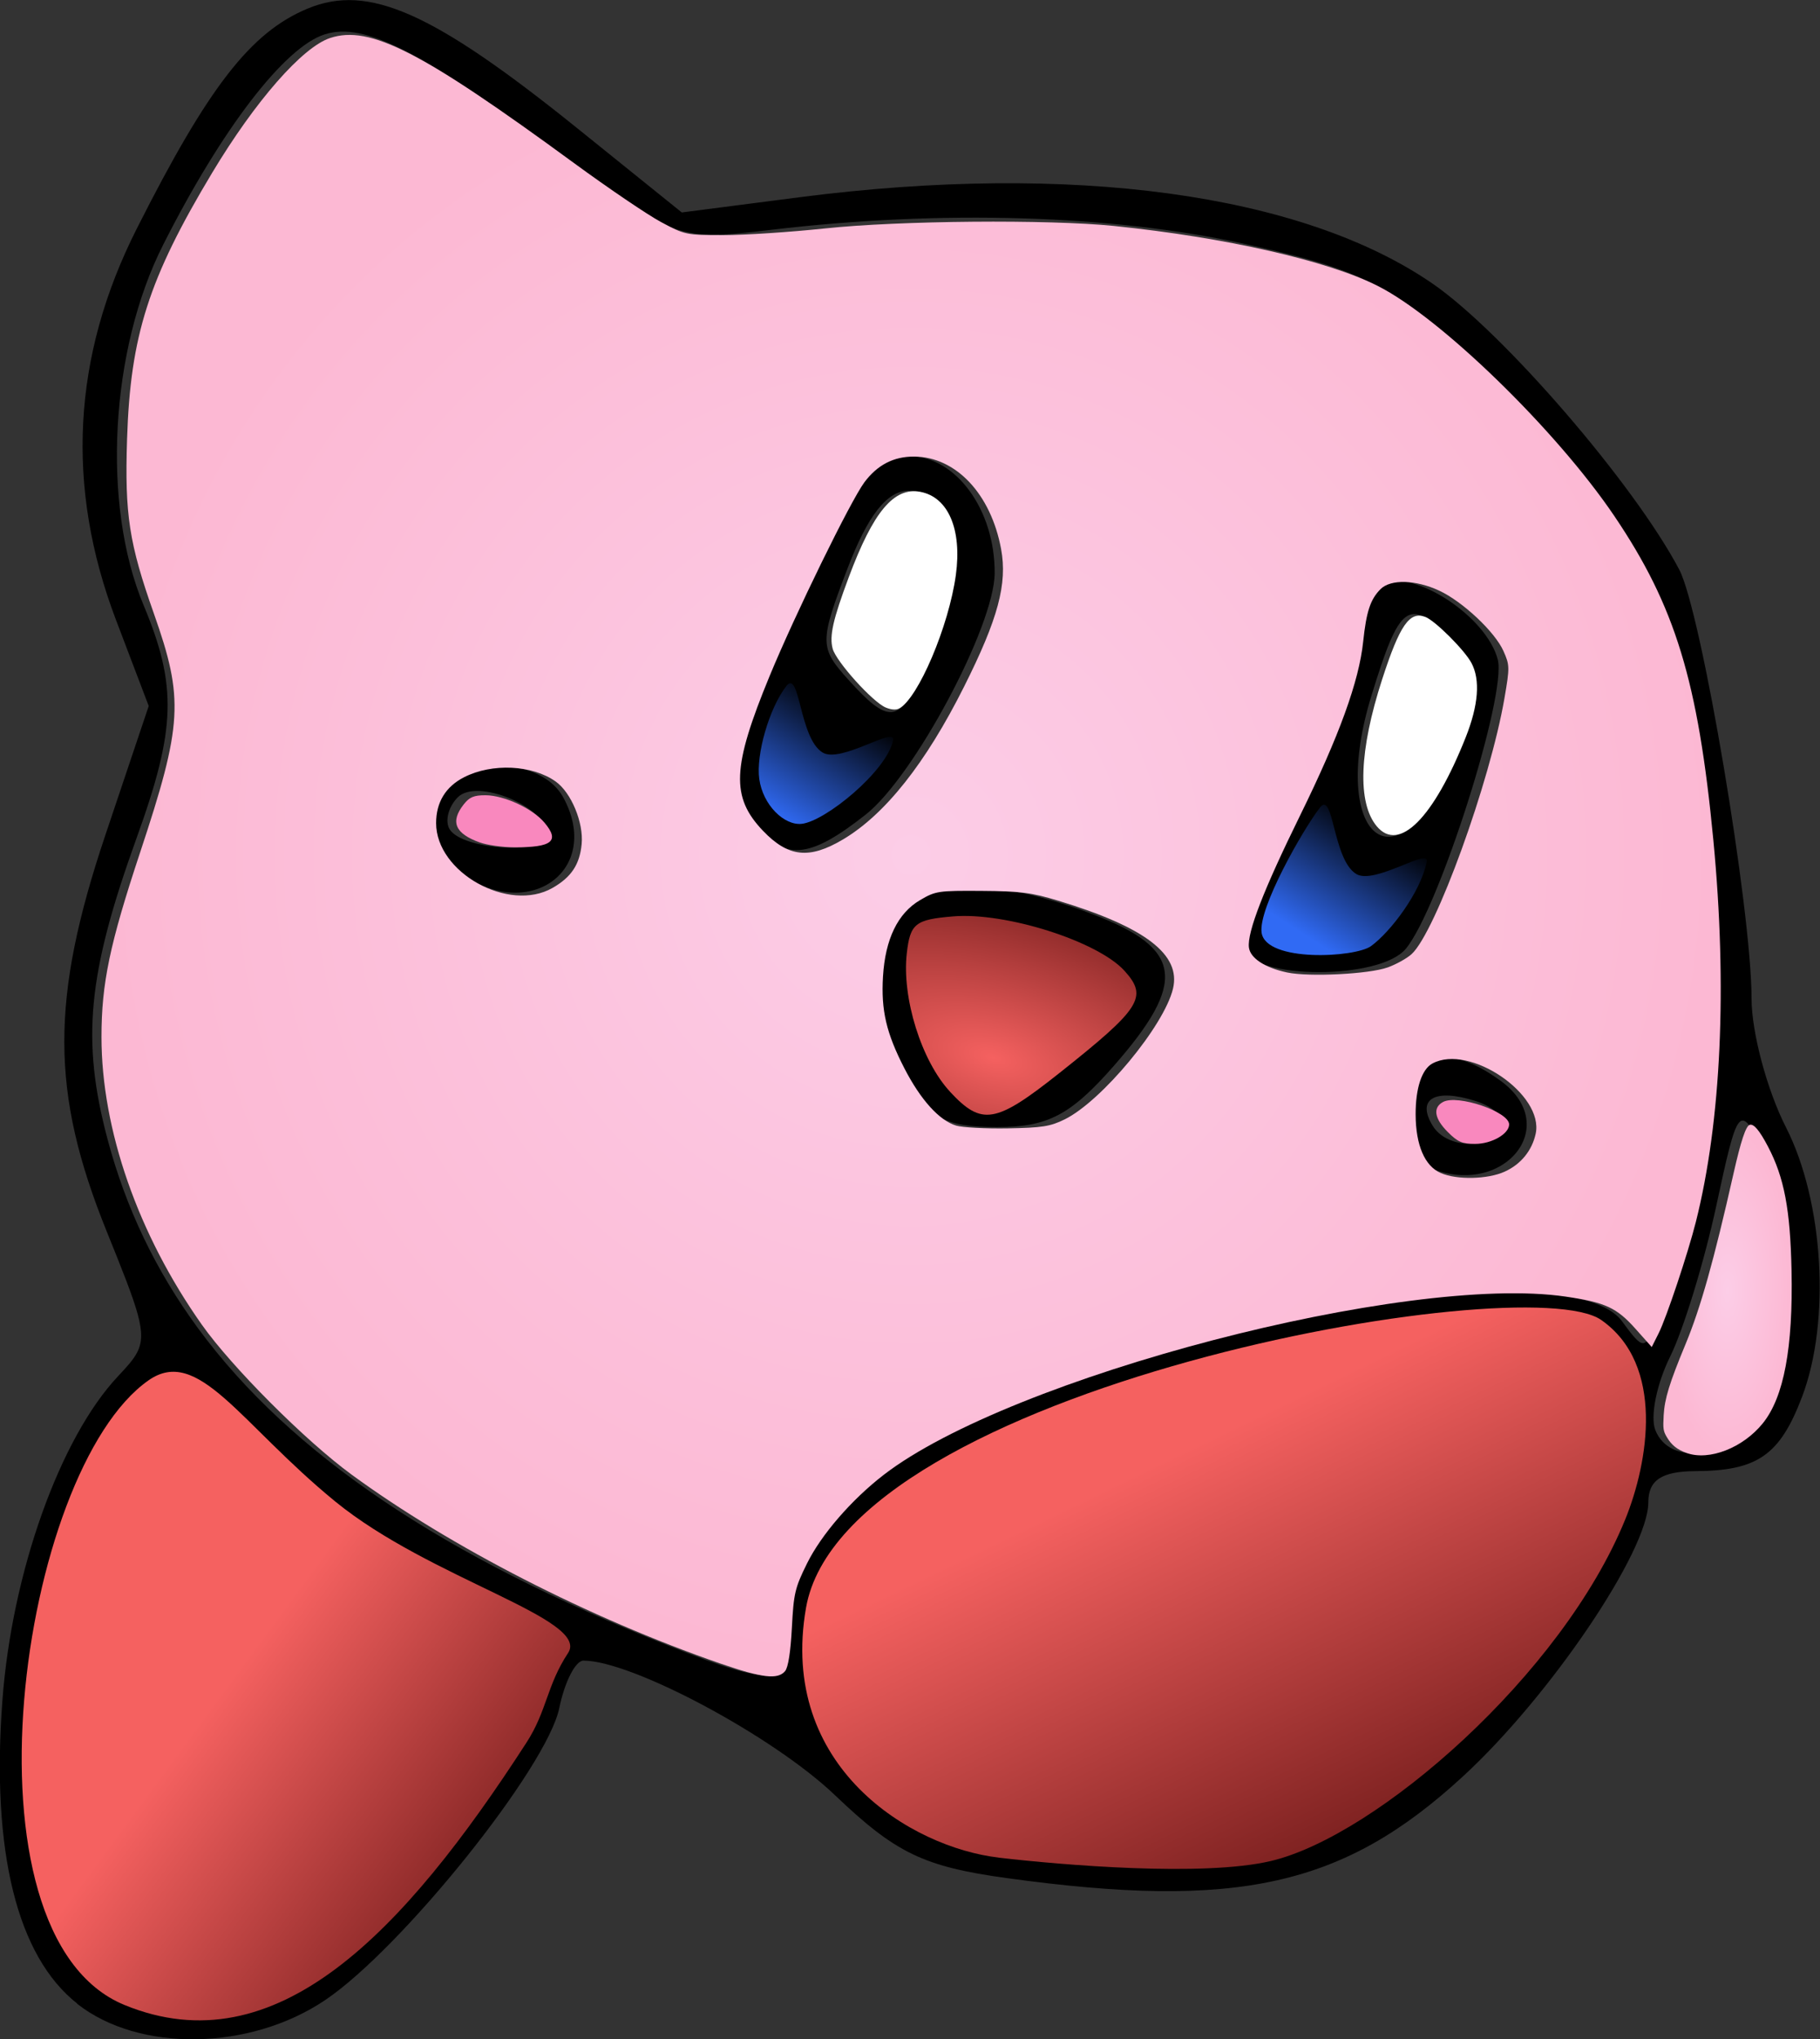
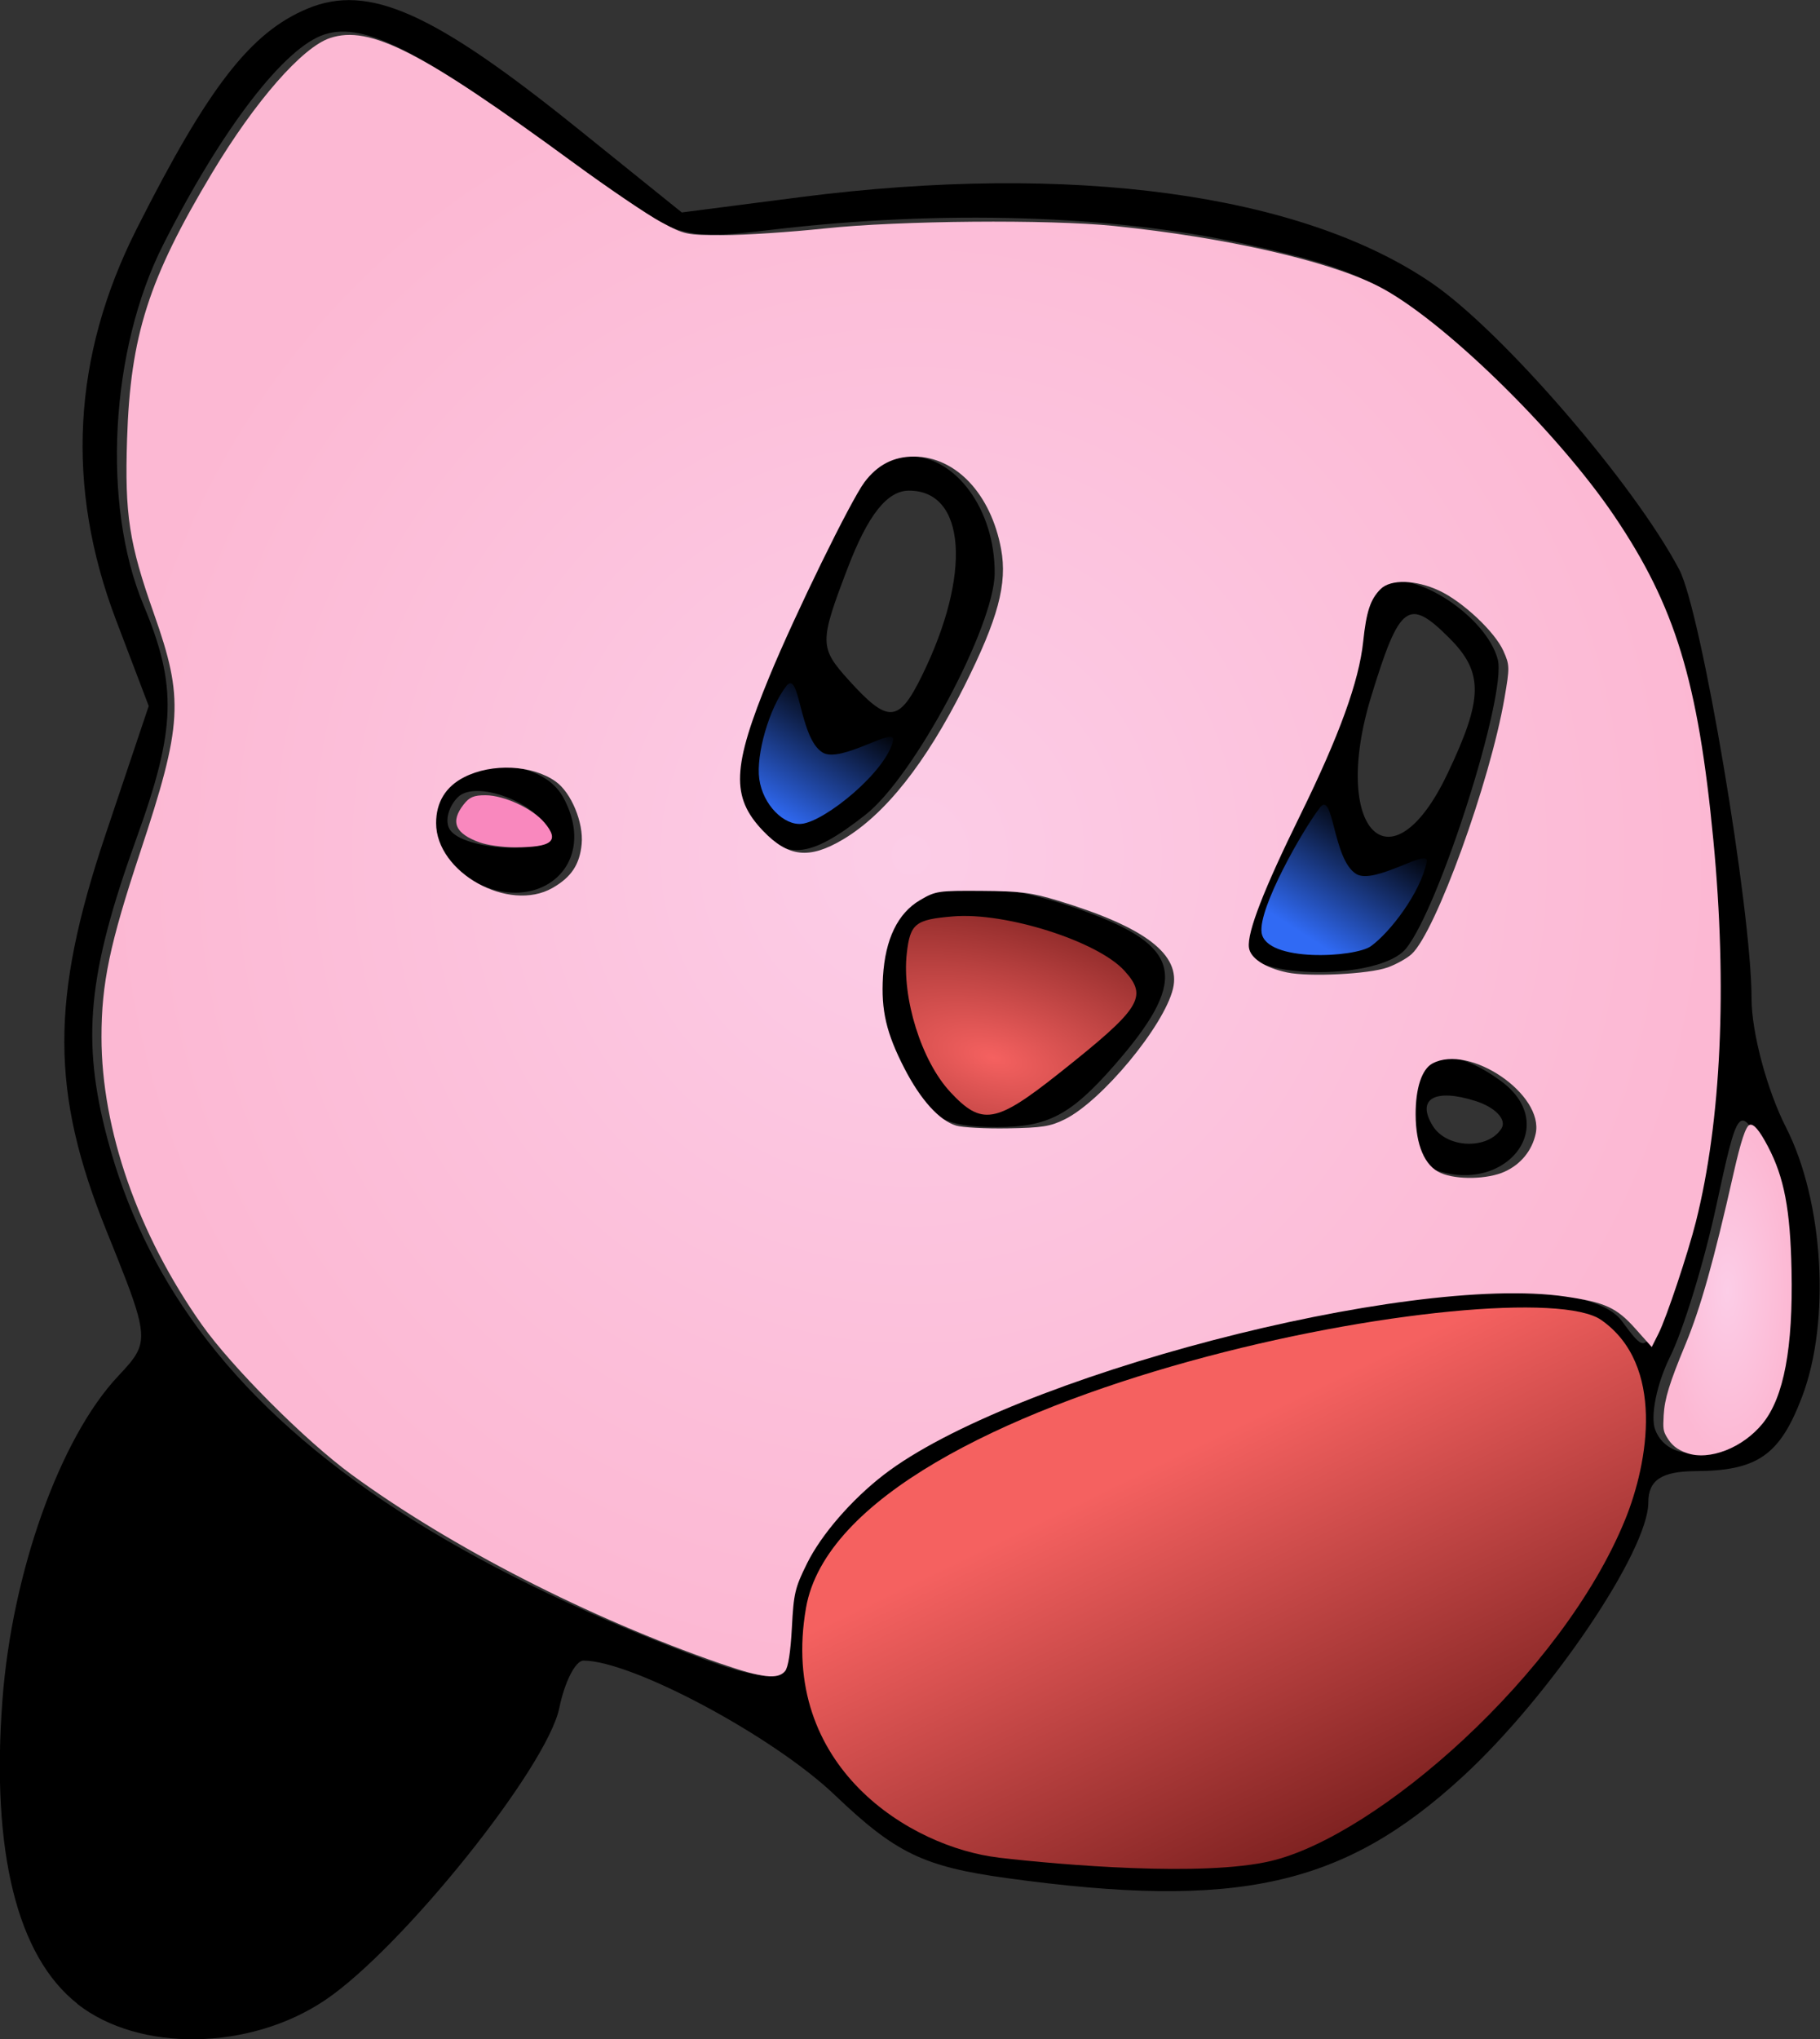
<svg xmlns="http://www.w3.org/2000/svg" xmlns:ns1="http://www.inkscape.org/namespaces/inkscape" xmlns:ns2="http://sodipodi.sourceforge.net/DTD/sodipodi-0.dtd" xmlns:xlink="http://www.w3.org/1999/xlink" width="136.007mm" height="152.345mm" viewBox="0 0 136.007 152.345" version="1.1" id="svg8" ns1:version="1.0.2 (e86c870879, 2021-01-15)" ns2:docname="kirby (copy).svg">
  <rect x="0" y="0" width="136.007" height="152.345" fill="#333333" stroke="none" />
  <defs id="defs2">
    <linearGradient ns1:collect="always" id="linearGradient1073">
      <stop style="stop-color:#306af4;stop-opacity:1;" offset="0" id="stop1069" />
      <stop style="stop-color:#306af4;stop-opacity:0;" offset="1" id="stop1071" />
    </linearGradient>
    <linearGradient ns1:collect="always" id="leftfeet">
      <stop style="stop-color:#f56160;stop-opacity:1;" offset="0" id="stop971" />
      <stop style="stop-color:#7d2120;stop-opacity:1" offset="1" id="stop973" />
    </linearGradient>
    <linearGradient ns1:collect="always" id="linearGradient938">
      <stop style="stop-color:#fccde7;stop-opacity:1;" offset="0" id="stop934" />
      <stop style="stop-color:#fcb8d3;stop-opacity:1" offset="1" id="stop936" />
    </linearGradient>
    <radialGradient ns1:collect="always" xlink:href="#linearGradient938" id="radialGradient967" cx="265.926" cy="78.755" fx="265.926" fy="78.755" r="46.996" gradientTransform="matrix(1,0,0,1.013,0,-1.06)" gradientUnits="userSpaceOnUse" />
    <radialGradient ns1:collect="always" xlink:href="#leftfeet" id="radialGradient977" cx="267.799" cy="88.125" fx="267.799" fy="88.125" r="5.862" gradientTransform="matrix(0.116,-0.431,0.881,0.237,-36.974,118.513)" gradientUnits="userSpaceOnUse" />
    <radialGradient ns1:collect="always" xlink:href="#linearGradient938" id="radialGradient992" cx="313.319" cy="103.964" fx="313.319" fy="103.964" r="3.726" gradientTransform="matrix(1,0,0,2.575,0,-163.727)" gradientUnits="userSpaceOnUse" />
    <linearGradient ns1:collect="always" xlink:href="#leftfeet" id="linearGradient1013" x1="59.174" y1="34.665" x2="63.335" y2="37.731" gradientUnits="userSpaceOnUse" />
    <linearGradient gradientTransform="translate(12.126,-3.019)" ns1:collect="always" xlink:href="#leftfeet" id="linearGradient1013-5" x1="59.174" y1="34.665" x2="61.996" y2="40.515" gradientUnits="userSpaceOnUse" />
    <linearGradient ns1:collect="always" xlink:href="#linearGradient1073" id="linearGradient1075" x1="68.338" y1="20.537" x2="69.72" y2="18.396" gradientUnits="userSpaceOnUse" gradientTransform="matrix(0.818,0,0,0.818,12.559,3.517)" />
    <linearGradient ns1:collect="always" xlink:href="#linearGradient1073" id="linearGradient1075-2" x1="68.338" y1="20.537" x2="69.72" y2="18.396" gradientUnits="userSpaceOnUse" gradientTransform="matrix(0.818,0,0,0.818,20.768,5.386)" />
    <radialGradient ns1:collect="always" xlink:href="#leftfeet" id="radialGradient1113" gradientUnits="userSpaceOnUse" gradientTransform="matrix(0.116,-0.431,0.881,0.237,-36.974,118.513)" cx="267.799" cy="88.125" fx="267.799" fy="88.125" r="5.862" />
  </defs>
  <ns2:namedview id="base" pagecolor="#ffffff" bordercolor="#666666" borderopacity="1.0" ns1:pageopacity="0.0" ns1:pageshadow="2" ns1:zoom="0.43684516" ns1:cx="515.1819" ns1:cy="122.16163" ns1:document-units="mm" ns1:current-layer="layer3" showgrid="false" ns1:window-width="1920" ns1:window-height="1040" ns1:window-x="0" ns1:window-y="40" ns1:window-maximized="1" ns1:document-rotation="0" />
  <g ns1:label="Layer 1" ns1:groupmode="layer" id="layer1" transform="translate(-145.645,-71.965)" />
  <g ns1:groupmode="layer" id="layer2" ns1:label="trace" style="display:none" transform="translate(-75.039,67.343)">
    <path style="fill:none;stroke:#000000;stroke-width:0.265px;stroke-linecap:butt;stroke-linejoin:miter;stroke-opacity:1" d="m 14.615,22.427 c -2.828,-4.389 0.419,-10.679 2.835,-10.556 1.431,0.073 2.827,1.593 4.874,3.222 13.366,-2.596 16.334,3.879 16.381,12.902 l -1.392,4.55 -12.955,5.139 C 9.043,32.714 13.585,24.535 14.615,22.427 Z" id="path22" ns1:connector-curvature="0" ns2:nodetypes="csccccc" />
  </g>
  <g ns1:groupmode="layer" id="layer3" ns1:label="bitmap" style="display:inline" transform="translate(-75.039,67.343)">
    <g id="g1111" ns1:export-xdpi="91.252296" ns1:export-ydpi="91.252296" transform="matrix(4.858,0,0,4.858,-199.221,-104.807)">
      <path ns2:nodetypes="cscssscsscscsccssscsscssssccccsccsccccccscsscsccscccccccscsssssscssssssccsccccccccsssscccscccccscsccccsccsccssccssssscsscsscccsccscsccsccccssccsccscccccscccsccscscsccssccc" ns1:connector-curvature="0" id="path51-6" d="m 57.645,38.525 c -0.927,-0.729 -1.326,-2.341 -1.153,-4.66 0.146,-1.967 0.884,-4.037 1.778,-4.988 0.135,-0.144 0.233,-0.25 0.292,-0.362 0.161,-0.305 0.027,-0.648 -0.468,-1.873 -0.861,-2.132 -0.865,-3.566 -0.017,-6.091 l 0.666,-1.982 -0.504,-1.325 c -0.778,-2.047 -0.672,-4.051 0.319,-6.013 1.104,-2.187 1.755,-3.025 2.632,-3.388 0.935,-0.387 1.928,0.055 4.154,1.848 l 1.599,1.288 1.812,-0.234 c 4.183,-0.539 7.725,-0.056 9.735,1.327 1.087,0.748 3.102,3.082 3.796,4.398 0.34,0.643 1.113,5.23 1.113,6.6 0,0.517 0.238,1.406 0.529,1.977 0.58,1.137 0.69,2.981 0.248,4.145 -0.341,0.898 -0.685,1.138 -1.637,1.143 -0.523,0.003 -0.728,0.138 -0.728,0.481 0,0.747 -1.512,2.982 -2.853,4.215 -1.835,1.689 -3.467,2.052 -7.013,1.563 -1.283,-0.177 -1.712,-0.384 -2.646,-1.276 -0.948,-0.906 -3.123,-2.069 -3.869,-2.069 -0.122,0 -0.289,0.327 -0.371,0.728 -0.187,0.913 -2.416,3.693 -3.601,4.492 -1.159,0.781 -2.863,0.807 -3.815,0.058 z M 78.312,34.57 c 0.393,-0.629 0.009,-0.704 -0.581,-0.113 -0.503,0.503 -0.521,0.643 -0.083,0.643 0.183,0 0.482,-0.238 0.664,-0.529 z m -2.055,-1.357 c 0,-0.262 -0.071,-0.266 -0.318,-0.019 -0.52,0.52 -0.809,0.362 -0.632,-0.344 0.193,-0.767 0.042,-0.806 -1.009,-0.258 -0.422,0.22 -0.978,0.334 -1.235,0.252 -0.583,-0.185 -0.974,0.379 -0.479,0.693 0.533,0.337 1.494,0.289 1.618,-0.08 0.071,-0.213 0.31,-0.13 0.717,0.25 0.518,0.482 0.666,0.514 0.974,0.206 0.2,-0.2 0.363,-0.514 0.363,-0.699 z m 3.757,-1.029 c 0.671,-0.782 1.279,-1.848 1.054,-1.848 -0.126,0 -0.365,0.301 -0.533,0.669 -0.168,0.368 -0.484,0.738 -0.704,0.822 -0.22,0.084 -0.399,0.334 -0.399,0.554 0,0.343 -0.064,0.349 -0.446,0.038 -0.39,-0.317 -0.425,-0.306 -0.278,0.086 0.12,0.321 0.059,0.408 -0.215,0.302 -0.471,-0.181 -0.502,0.214 -0.053,0.664 0.265,0.265 0.421,0.209 0.78,-0.278 0.247,-0.335 0.604,-0.789 0.794,-1.01 z m -11.478,0.582 c -0.082,-1.081 0.909,-2.296 2.502,-3.065 3.71,-1.791 9.584,-2.739 10.367,-1.672 0.332,0.451 0.354,0.451 0.534,0 0.942,-2.357 1.131,-5.185 0.594,-8.937 -0.314,-2.199 -1.341,-3.935 -3.488,-5.898 -1.224,-1.119 -1.662,-1.34 -3.426,-1.728 -2.056,-0.452 -4.674,-0.531 -7.299,-0.22 -1.431,0.169 -1.483,0.151 -3.175,-1.109 -2.2,-1.639 -3.081,-2.091 -3.694,-1.897 -0.619,0.196 -1.582,1.449 -2.486,3.236 -0.817,1.614 -0.947,3.996 -0.302,5.54 0.52,1.245 0.501,1.9 -0.108,3.587 -0.753,2.089 -0.851,3.105 -0.444,4.633 0.28,1.052 0.738,2.014 1.39,2.901 1.428,1.943 3.786,3.521 7.231,4.88 1.653,0.652 1.87,0.622 1.804,-0.251 z m 9.904,-7.098 c -0.182,-0.076 -0.331,-0.486 -0.331,-0.91 0,-0.861 0.595,-1.037 1.433,-0.423 0.955,0.698 0.035,1.81 -1.103,1.334 z m 1.113,-0.604 c 0.083,-0.135 -0.097,-0.325 -0.401,-0.421 -0.628,-0.199 -0.914,-0.032 -0.656,0.384 0.215,0.347 0.852,0.369 1.057,0.037 z M 70.36,24.277 c -0.517,-0.876 -0.577,-1.682 -0.18,-2.424 0.344,-0.642 1.536,-0.673 3.091,-0.079 1.381,0.527 1.449,1.041 0.312,2.336 -0.661,0.752 -1.011,0.935 -1.795,0.935 -0.794,0 -1.058,-0.142 -1.428,-0.768 z m 2.659,-0.407 c 0.966,-0.89 0.977,-0.919 0.459,-1.313 -0.73,-0.555 -2.592,-0.929 -2.84,-0.57 -0.553,0.797 0.199,2.781 1.058,2.79 0.184,0.002 0.779,-0.406 1.323,-0.907 z m 2.552,-1.568 c -0.076,-0.199 0.284,-1.147 0.802,-2.105 0.518,-0.959 0.941,-2.109 0.941,-2.556 0,-0.481 0.163,-0.876 0.399,-0.966 0.52,-0.199 1.61,0.522 1.782,1.179 0.142,0.544 -0.904,3.833 -1.415,4.449 -0.397,0.478 -2.325,0.478 -2.508,2.43e-4 z m 3.149,-2.689 c 0.553,-1.16 0.559,-1.56 0.03,-2.089 -0.629,-0.629 -0.765,-0.528 -1.201,0.895 -0.633,2.062 0.302,3.016 1.171,1.194 z m -15.162,1.542 c -0.342,-0.24 -0.53,-0.616 -0.48,-0.963 0.115,-0.804 1.645,-0.959 2.047,-0.208 0.586,1.095 -0.508,1.912 -1.567,1.17 z m 1.321,-0.6 c 0,-0.426 -1.081,-0.883 -1.381,-0.583 -0.146,0.146 -0.203,0.369 -0.125,0.494 0.197,0.319 1.506,0.396 1.506,0.089 z m 3.131,-0.205 c -0.479,-0.568 -0.343,-1.171 0.839,-3.704 0.78,-1.673 0.984,-1.918 1.595,-1.918 0.716,0 1.317,0.824 1.312,1.798 -0.005,0.816 -1.24,3.127 -1.984,3.713 -0.884,0.695 -1.249,0.719 -1.761,0.111 z m 2.628,-2.249 c 0.767,-1.559 0.677,-2.844 -0.199,-2.844 -0.337,0 -0.632,0.373 -0.946,1.195 -0.435,1.139 -0.434,1.219 0.019,1.72 0.606,0.67 0.767,0.66 1.126,-0.07 z m -0.329,14.669 c -0.081,-0.081 -0.295,-1.7e-4 -0.474,0.181 -0.259,0.261 -0.229,0.292 0.148,0.148 0.261,-0.099 0.408,-0.247 0.326,-0.329 z m 6.475,-1.808 c 0,-0.198 0.218,-0.359 0.484,-0.359 0.266,0 0.638,-0.288 0.827,-0.639 0.188,-0.352 0.546,-0.692 0.794,-0.757 0.249,-0.065 0.452,-0.313 0.452,-0.551 0,-0.633 -0.241,-0.532 -0.831,0.347 -0.594,0.887 -1.595,1.246 -2.162,0.775 -0.309,-0.257 -0.317,-0.361 -0.041,-0.535 0.189,-0.119 0.552,-0.151 0.806,-0.072 0.255,0.079 0.463,0.017 0.463,-0.138 0,-0.411 -1.899,-0.33 -2.474,0.105 -0.638,0.484 -0.366,0.899 0.483,0.737 1.077,-0.206 0.766,0.35 -0.391,0.697 -1.188,0.356 -1.473,0.931 -0.331,0.666 0.703,-0.163 0.71,-0.155 0.198,0.251 -0.291,0.231 -0.678,0.424 -0.86,0.428 -0.182,0.005 -0.331,0.114 -0.331,0.243 0,0.129 0.655,-0.007 1.455,-0.302 0.8,-0.295 1.455,-0.698 1.455,-0.896 z m 1.662,1.15 c 0.077,-0.2 -0.076,-0.358 -0.369,-0.38 -0.276,-0.021 -0.5,0.133 -0.5,0.343 0,0.474 0.69,0.504 0.869,0.038 z M 72.588,29.599 c -0.191,-0.064 -0.473,0.01 -0.627,0.164 -0.196,0.196 -0.093,0.231 0.347,0.116 0.358,-0.094 0.478,-0.213 0.28,-0.28 z m 8.952,-0.585 c 0,-0.353 -0.029,-0.353 -0.256,0 -0.141,0.218 -0.256,0.575 -0.256,0.794 0,0.353 0.029,0.353 0.256,0 0.141,-0.218 0.256,-0.575 0.256,-0.794 z m 1.977,0.47 c 0.512,-0.731 0.534,-3.259 0.036,-4.158 -0.345,-0.624 -0.369,-0.593 -0.696,0.926 -0.186,0.864 -0.506,1.909 -0.711,2.323 -0.205,0.413 -0.308,0.919 -0.229,1.124 0.218,0.568 1.138,0.445 1.6,-0.215 z" style="fill:#000000;fill-opacity:1;stroke-width:0.265" />
      <path transform="scale(0.265)" ns1:connector-curvature="0" id="path959" d="m 254.844,125.635 c -7.607,-2.636 -15.635,-6.749 -21.395,-10.961 -2.676,-1.957 -6.955,-6.239 -8.694,-8.7 -3.703,-5.242 -5.825,-11.324 -5.825,-16.693 0,-3.114 0.476,-5.387 2.24,-10.705 2.468,-7.44 2.553,-8.914 0.803,-13.864 -1.442,-4.081 -1.699,-5.748 -1.558,-10.131 0.192,-5.999 1.247,-9.3 4.939,-15.451 2.502,-4.168 5.235,-7.291 6.849,-7.823 2.308,-0.762 5.302,0.773 14.144,7.249 2.003,1.467 4.279,3.01 5.058,3.428 1.392,0.748 1.455,0.761 3.642,0.761 1.224,0 3.865,-0.174 5.868,-0.386 4.322,-0.459 12.998,-0.533 16.794,-0.144 6.464,0.663 12.385,2.008 15.301,3.477 3.645,1.836 10.365,8.368 13.733,13.348 3.54,5.235 4.868,9.577 5.752,18.809 0.816,8.516 0.459,16.303 -1.013,22.155 -0.463,1.839 -1.708,5.564 -2.161,6.467 l -0.402,0.801 -0.936,-1.051 c -1.1,-1.236 -1.758,-1.539 -4.065,-1.877 -9.219,-1.348 -32.218,4.663 -39.583,10.345 -1.865,1.439 -3.625,3.472 -4.45,5.141 -0.701,1.418 -0.774,1.729 -0.879,3.729 -0.074,1.402 -0.214,2.302 -0.392,2.516 -0.424,0.51 -1.334,0.404 -3.769,-0.44 z m 45.545,-28.545 c 0.933,-0.424 1.58,-1.217 1.793,-2.197 0.494,-2.282 -3.837,-5.231 -5.991,-4.078 -0.618,0.331 -0.982,1.435 -0.977,2.962 0.006,1.775 0.527,2.991 1.456,3.395 0.942,0.409 2.726,0.37 3.719,-0.081 z m -25.551,-3.028 c 2.152,-1.06 5.769,-5.421 6.29,-7.583 0.477,-1.98 -1.604,-3.574 -6.669,-5.111 -1.547,-0.469 -2.192,-0.552 -4.44,-0.567 -2.521,-0.017 -2.67,0.005 -3.577,0.538 -1.29,0.758 -2.017,2.26 -2.147,4.432 -0.117,1.963 0.191,3.283 1.243,5.327 0.941,1.828 2.028,3.03 3.006,3.324 0.366,0.11 1.712,0.182 2.992,0.16 1.989,-0.035 2.468,-0.11 3.301,-0.52 z m 18.747,-8.817 c 0.498,-0.18 1.125,-0.529 1.395,-0.776 1.395,-1.276 4.551,-9.977 5.392,-14.863 0.307,-1.786 0.304,-1.908 -0.064,-2.732 -0.496,-1.11 -2.364,-2.863 -3.728,-3.498 -1.365,-0.636 -2.816,-0.673 -3.402,-0.088 -0.591,0.591 -0.825,1.298 -1.01,3.055 -0.243,2.302 -1.389,5.457 -3.652,10.061 -2.125,4.323 -3.084,6.793 -2.98,7.675 0.073,0.623 0.925,1.182 2.218,1.456 1.273,0.27 4.762,0.095 5.831,-0.292 z m -48.472,-4.617 c 1.088,-0.622 1.576,-1.356 1.69,-2.542 0.12,-1.245 -0.604,-2.989 -1.507,-3.632 -1.361,-0.969 -3.693,-1.078 -5.317,-0.25 -1.07,0.546 -1.623,1.452 -1.624,2.661 -0.002,2.868 4.216,5.216 6.758,3.763 z m 16.859,-2.812 c 2.451,-1.457 4.798,-4.418 7.031,-8.87 1.973,-3.933 2.52,-5.968 2.148,-7.983 -0.59,-3.193 -2.622,-5.354 -5.047,-5.366 -1.187,-0.006 -2.128,0.479 -2.883,1.485 -0.795,1.06 -4.031,7.672 -5.512,11.262 -2.177,5.278 -2.25,7.015 -0.377,8.972 1.465,1.53 2.686,1.661 4.639,0.5 z" style="opacity:1;fill:url(#radialGradient967);fill-opacity:1;stroke:none;stroke-width:1.234;stroke-miterlimit:4;stroke-dasharray:none;stroke-opacity:1" />
      <path ns1:connector-curvature="0" id="path969" d="m 71.071,24.502 c -0.441,-0.473 -0.744,-1.443 -0.667,-2.128 0.052,-0.46 0.13,-0.522 0.716,-0.57 0.807,-0.067 2.222,0.383 2.633,0.837 0.366,0.404 0.255,0.576 -1.014,1.582 -0.969,0.768 -1.181,0.803 -1.668,0.28 z" style="opacity:1;fill:url(#radialGradient1113);fill-opacity:1;stroke:none;stroke-width:1.055;stroke-miterlimit:4;stroke-dasharray:none;stroke-opacity:1" />
      <path transform="scale(0.265)" ns1:connector-curvature="0" id="path984" d="m 310.946,113.421 c -0.55,-0.196 -0.876,-0.457 -1.15,-0.921 -0.209,-0.354 -0.228,-0.487 -0.184,-1.271 0.054,-0.961 0.333,-1.868 1.27,-4.126 0.873,-2.106 1.642,-4.839 2.789,-9.921 0.417,-1.849 0.704,-2.717 0.926,-2.802 0.234,-0.09 0.573,0.309 1.072,1.261 0.939,1.789 1.292,3.646 1.365,7.179 0.093,4.498 -0.444,7.362 -1.668,8.877 -1.15,1.425 -3.112,2.19 -4.421,1.723 z" style="opacity:1;fill:url(#radialGradient992);fill-opacity:1;stroke:none;stroke-width:0.617;stroke-miterlimit:4;stroke-dasharray:none;stroke-opacity:1" />
      <path transform="scale(0.265)" ns1:connector-curvature="0" id="path994" d="m 240.901,77.994 c -1.449,-0.517 -1.741,-1.2 -0.944,-2.213 0.334,-0.425 0.591,-0.533 1.265,-0.531 1.082,0.003 2.732,0.77 3.425,1.593 0.901,1.071 0.445,1.439 -1.77,1.428 -0.668,-0.003 -1.556,-0.128 -1.975,-0.278 z" style="opacity:1;fill:#f988be;fill-opacity:1;stroke:none;stroke-width:1.234;stroke-miterlimit:4;stroke-dasharray:none;stroke-opacity:1" />
-       <path transform="scale(0.265)" ns1:connector-curvature="0" id="path996" d="m 297.08,94.794 c -0.781,-0.781 -0.881,-1.42 -0.274,-1.745 0.841,-0.45 3.835,0.567 3.835,1.303 0,0.549 -1.012,1.13 -1.97,1.13 -0.758,0 -1.014,-0.111 -1.591,-0.688 z" style="opacity:1;fill:#f988be;fill-opacity:1;stroke:none;stroke-width:1.234;stroke-miterlimit:4;stroke-dasharray:none;stroke-opacity:1" />
-       <path ns2:nodetypes="ssssss" ns1:connector-curvature="0" id="path998" d="m 58.74,28.939 c -1.984,1.389 -2.995,8.529 -0.369,9.606 2.329,0.955 4.287,-1.103 6.183,-4.035 0.318,-0.492 0.31,-0.879 0.64,-1.378 0.346,-0.523 -2.122,-1.136 -3.583,-2.331 -1.47,-1.203 -2.106,-2.398 -2.871,-1.862 z" style="fill:url(#linearGradient1013);fill-opacity:1;stroke:none;stroke-width:0.265px;stroke-linecap:butt;stroke-linejoin:miter;stroke-opacity:1" />
      <path ns2:nodetypes="ssssss" ns1:connector-curvature="0" id="path998-9" d="m 71.817,36.279 c 0.961,0.112 3.148,0.299 4.191,0.051 1.625,-0.386 4.478,-2.865 5.449,-5.255 0.353,-0.87 0.615,-2.376 -0.37,-3.064 -1.171,-0.819 -11.641,1.037 -12.233,4.426 -0.428,2.453 1.623,3.685 2.962,3.841 z" style="display:inline;fill:url(#linearGradient1013-5);fill-opacity:1;stroke:none;stroke-width:0.265px;stroke-linecap:butt;stroke-linejoin:miter;stroke-opacity:1" />
      <path ns2:nodetypes="ssssss" ns1:connector-curvature="0" id="path1067" d="m 68.55,18.264 c -0.263,0.339 -0.467,1.052 -0.415,1.427 0.056,0.402 0.383,0.717 0.651,0.69 0.364,-0.037 1.314,-0.814 1.408,-1.286 0.045,-0.225 -0.804,0.361 -1.085,0.189 -0.364,-0.222 -0.346,-1.296 -0.56,-1.02 z" style="fill:url(#linearGradient1075);fill-opacity:1;stroke:none;stroke-width:0.216px;stroke-linecap:butt;stroke-linejoin:miter;stroke-opacity:1" />
-       <path ns2:nodetypes="ssssss" ns1:connector-curvature="0" id="path1067-9" d="m 76.759,20.132 c -0.263,0.339 -0.95,1.547 -0.897,1.922 0.066,0.46 1.439,0.384 1.682,0.208 0.297,-0.214 0.765,-0.827 0.859,-1.299 0.045,-0.225 -0.804,0.361 -1.085,0.189 -0.364,-0.222 -0.346,-1.296 -0.56,-1.02 z" style="display:inline;fill:url(#linearGradient1075-2);fill-opacity:1;stroke:none;stroke-width:0.216px;stroke-linecap:butt;stroke-linejoin:miter;stroke-opacity:1" />
+       <path ns2:nodetypes="ssssss" ns1:connector-curvature="0" id="path1067-9" d="m 76.759,20.132 c -0.263,0.339 -0.95,1.547 -0.897,1.922 0.066,0.46 1.439,0.384 1.682,0.208 0.297,-0.214 0.765,-0.827 0.859,-1.299 0.045,-0.225 -0.804,0.361 -1.085,0.189 -0.364,-0.222 -0.346,-1.296 -0.56,-1.02 " style="display:inline;fill:url(#linearGradient1075-2);fill-opacity:1;stroke:none;stroke-width:0.216px;stroke-linecap:butt;stroke-linejoin:miter;stroke-opacity:1" />
    </g>
-     <path style="opacity:1;fill:#ffffff;fill-opacity:1;stroke:none;stroke-width:4.937;stroke-miterlimit:4;stroke-dasharray:none;stroke-opacity:1" d="m 532.909,-54.676 c -3.672,-1.544 -13.959,-12.956 -14.931,-16.563 -0.965,-3.584 0.072,-8.195 4.528,-20.131 6.912,-18.516 12.754,-25.49 20.186,-24.096 7.886,1.479 11.782,10.59 10.024,23.434 -1.975,14.423 -10.611,34.754 -15.984,37.63 -0.907,0.485 -2.244,0.389 -3.822,-0.274 z" id="path1115" ns1:connector-curvature="0" transform="scale(0.265)" ns1:export-xdpi="91.252296" ns1:export-ydpi="91.252296" />
-     <path style="opacity:1;fill:#ffffff;fill-opacity:1;stroke:none;stroke-width:4.937;stroke-miterlimit:4;stroke-dasharray:none;stroke-opacity:1" d="m 671.43,-21.16 c -5.547,-6.593 -5.01,-21.398 1.505,-41.466 4.96,-15.278 7.725,-19.272 12.169,-17.582 2.753,1.047 11.037,9.312 12.997,12.967 2.55,4.755 1.997,11.907 -1.625,21.017 -9.052,22.772 -18.782,32.509 -25.046,25.064 z" id="path1117" ns1:connector-curvature="0" transform="scale(0.265)" ns1:export-xdpi="91.252296" ns1:export-ydpi="91.252296" />
  </g>
</svg>